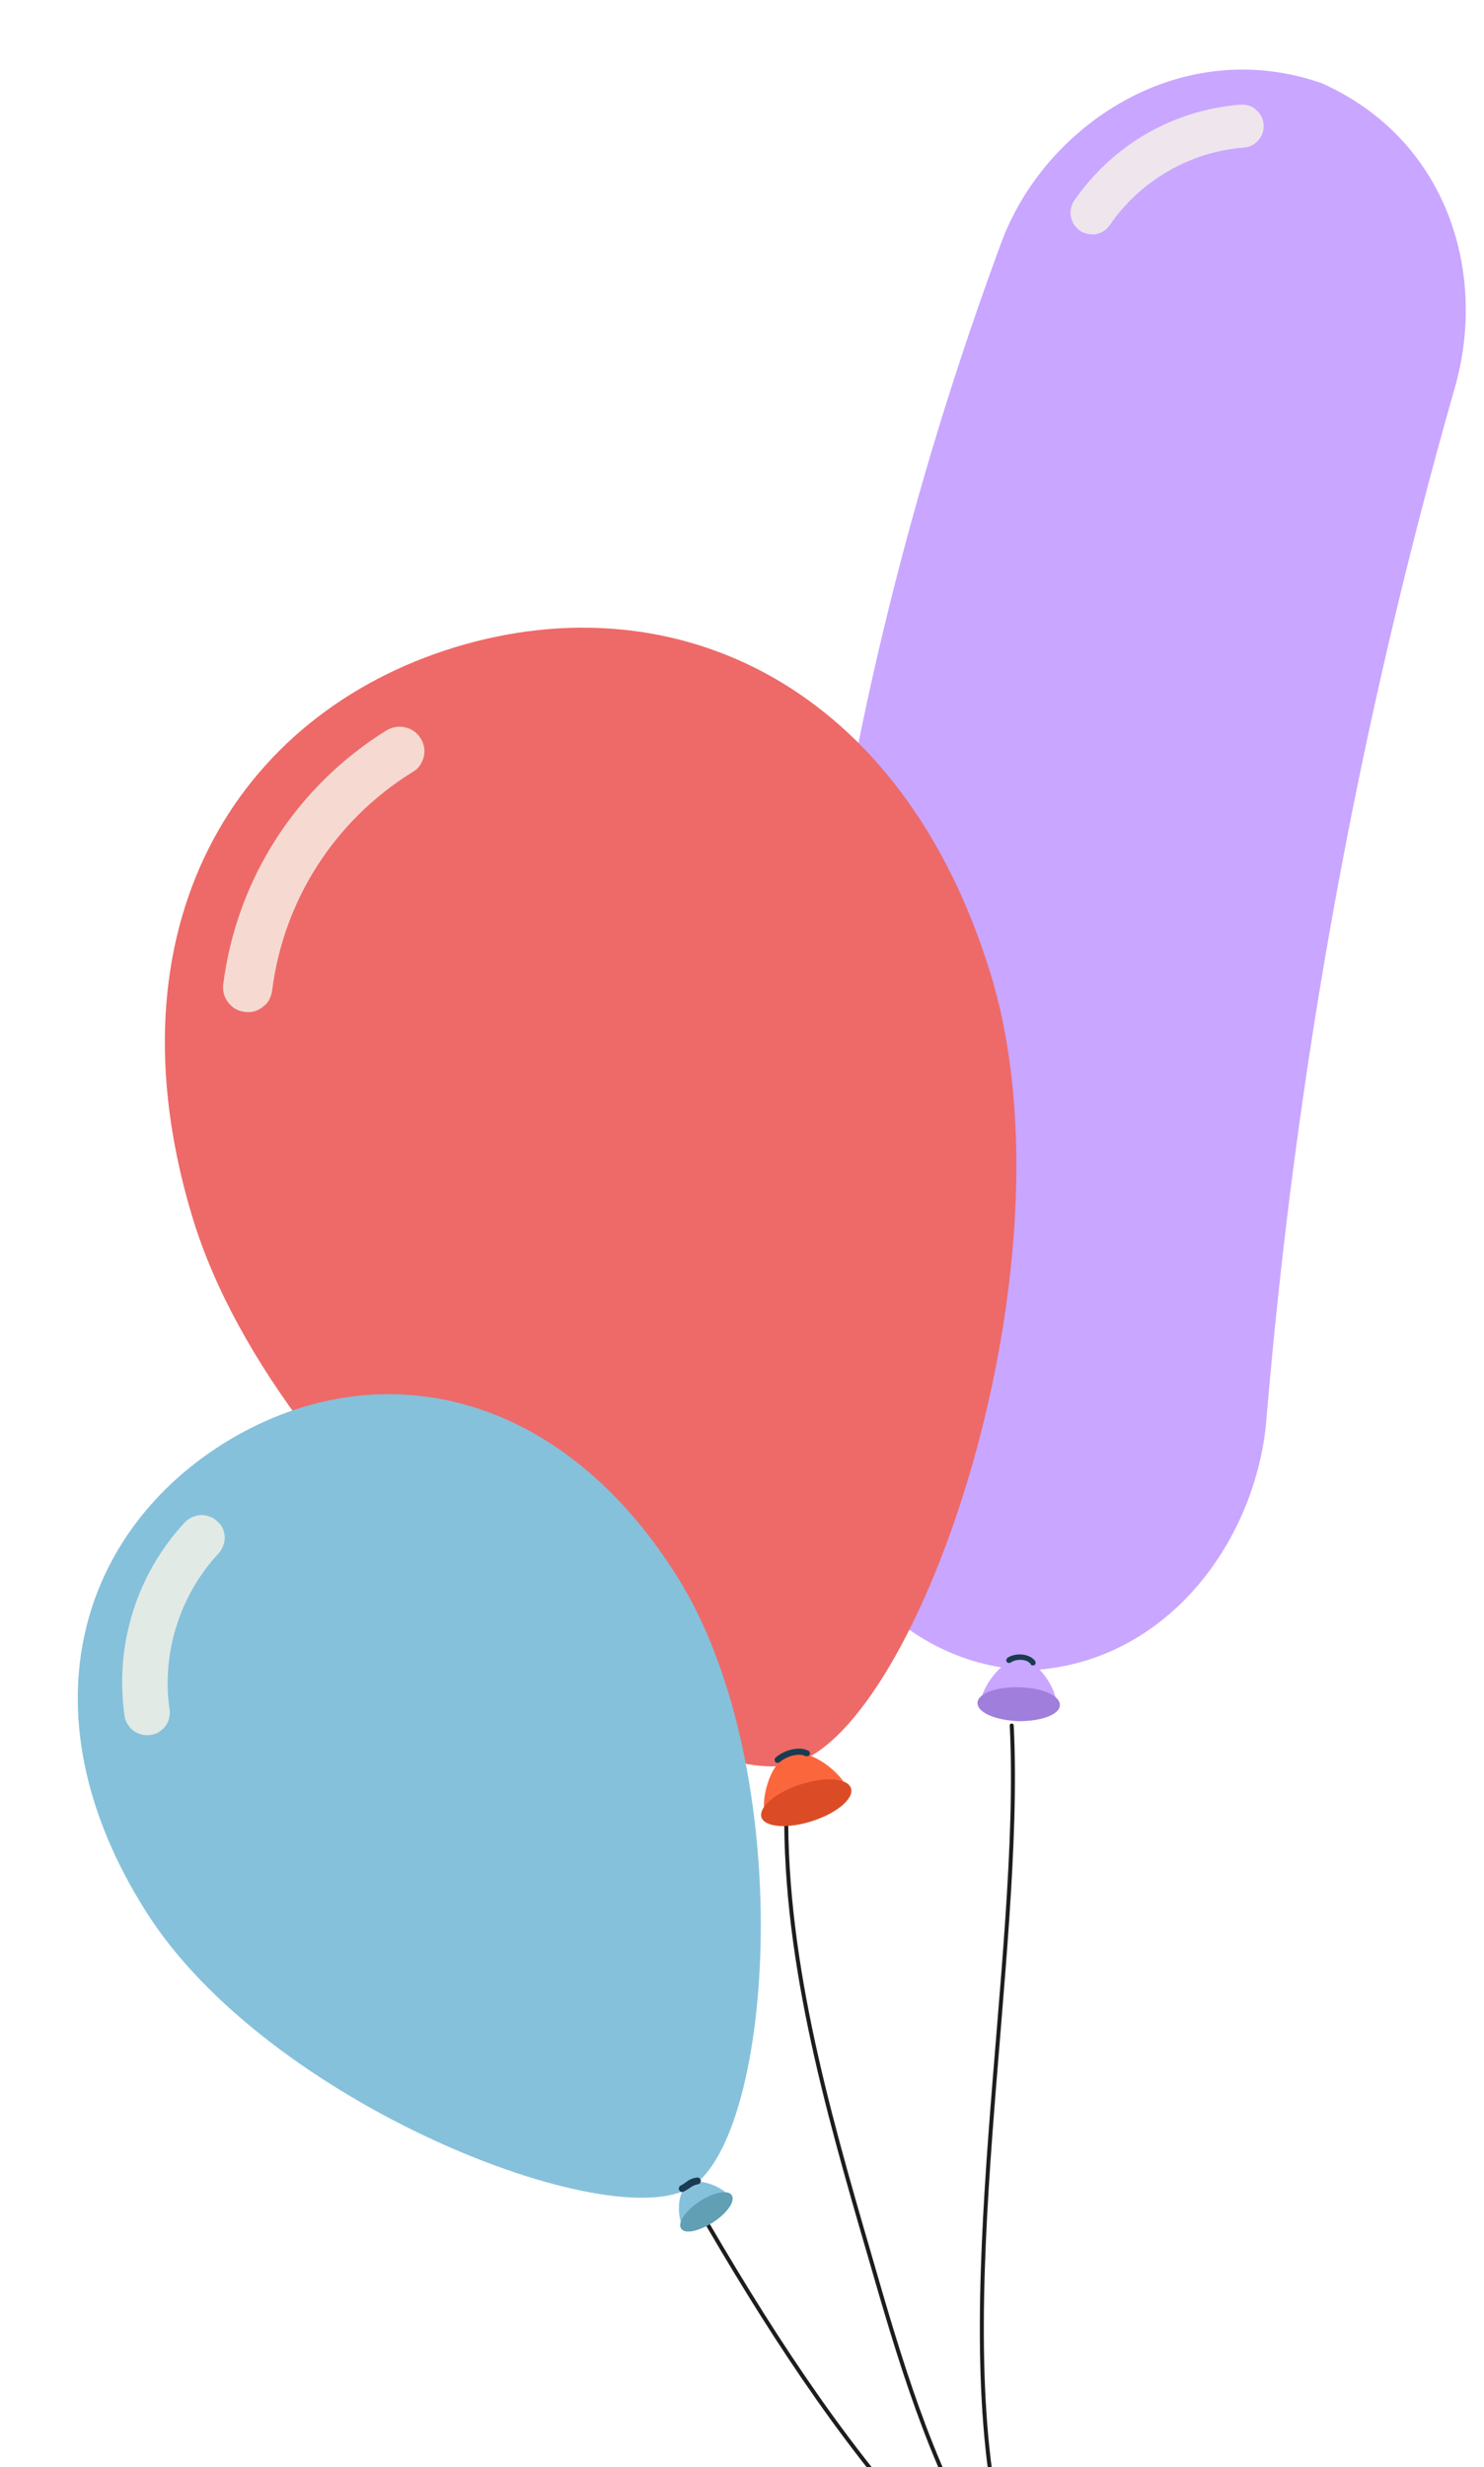
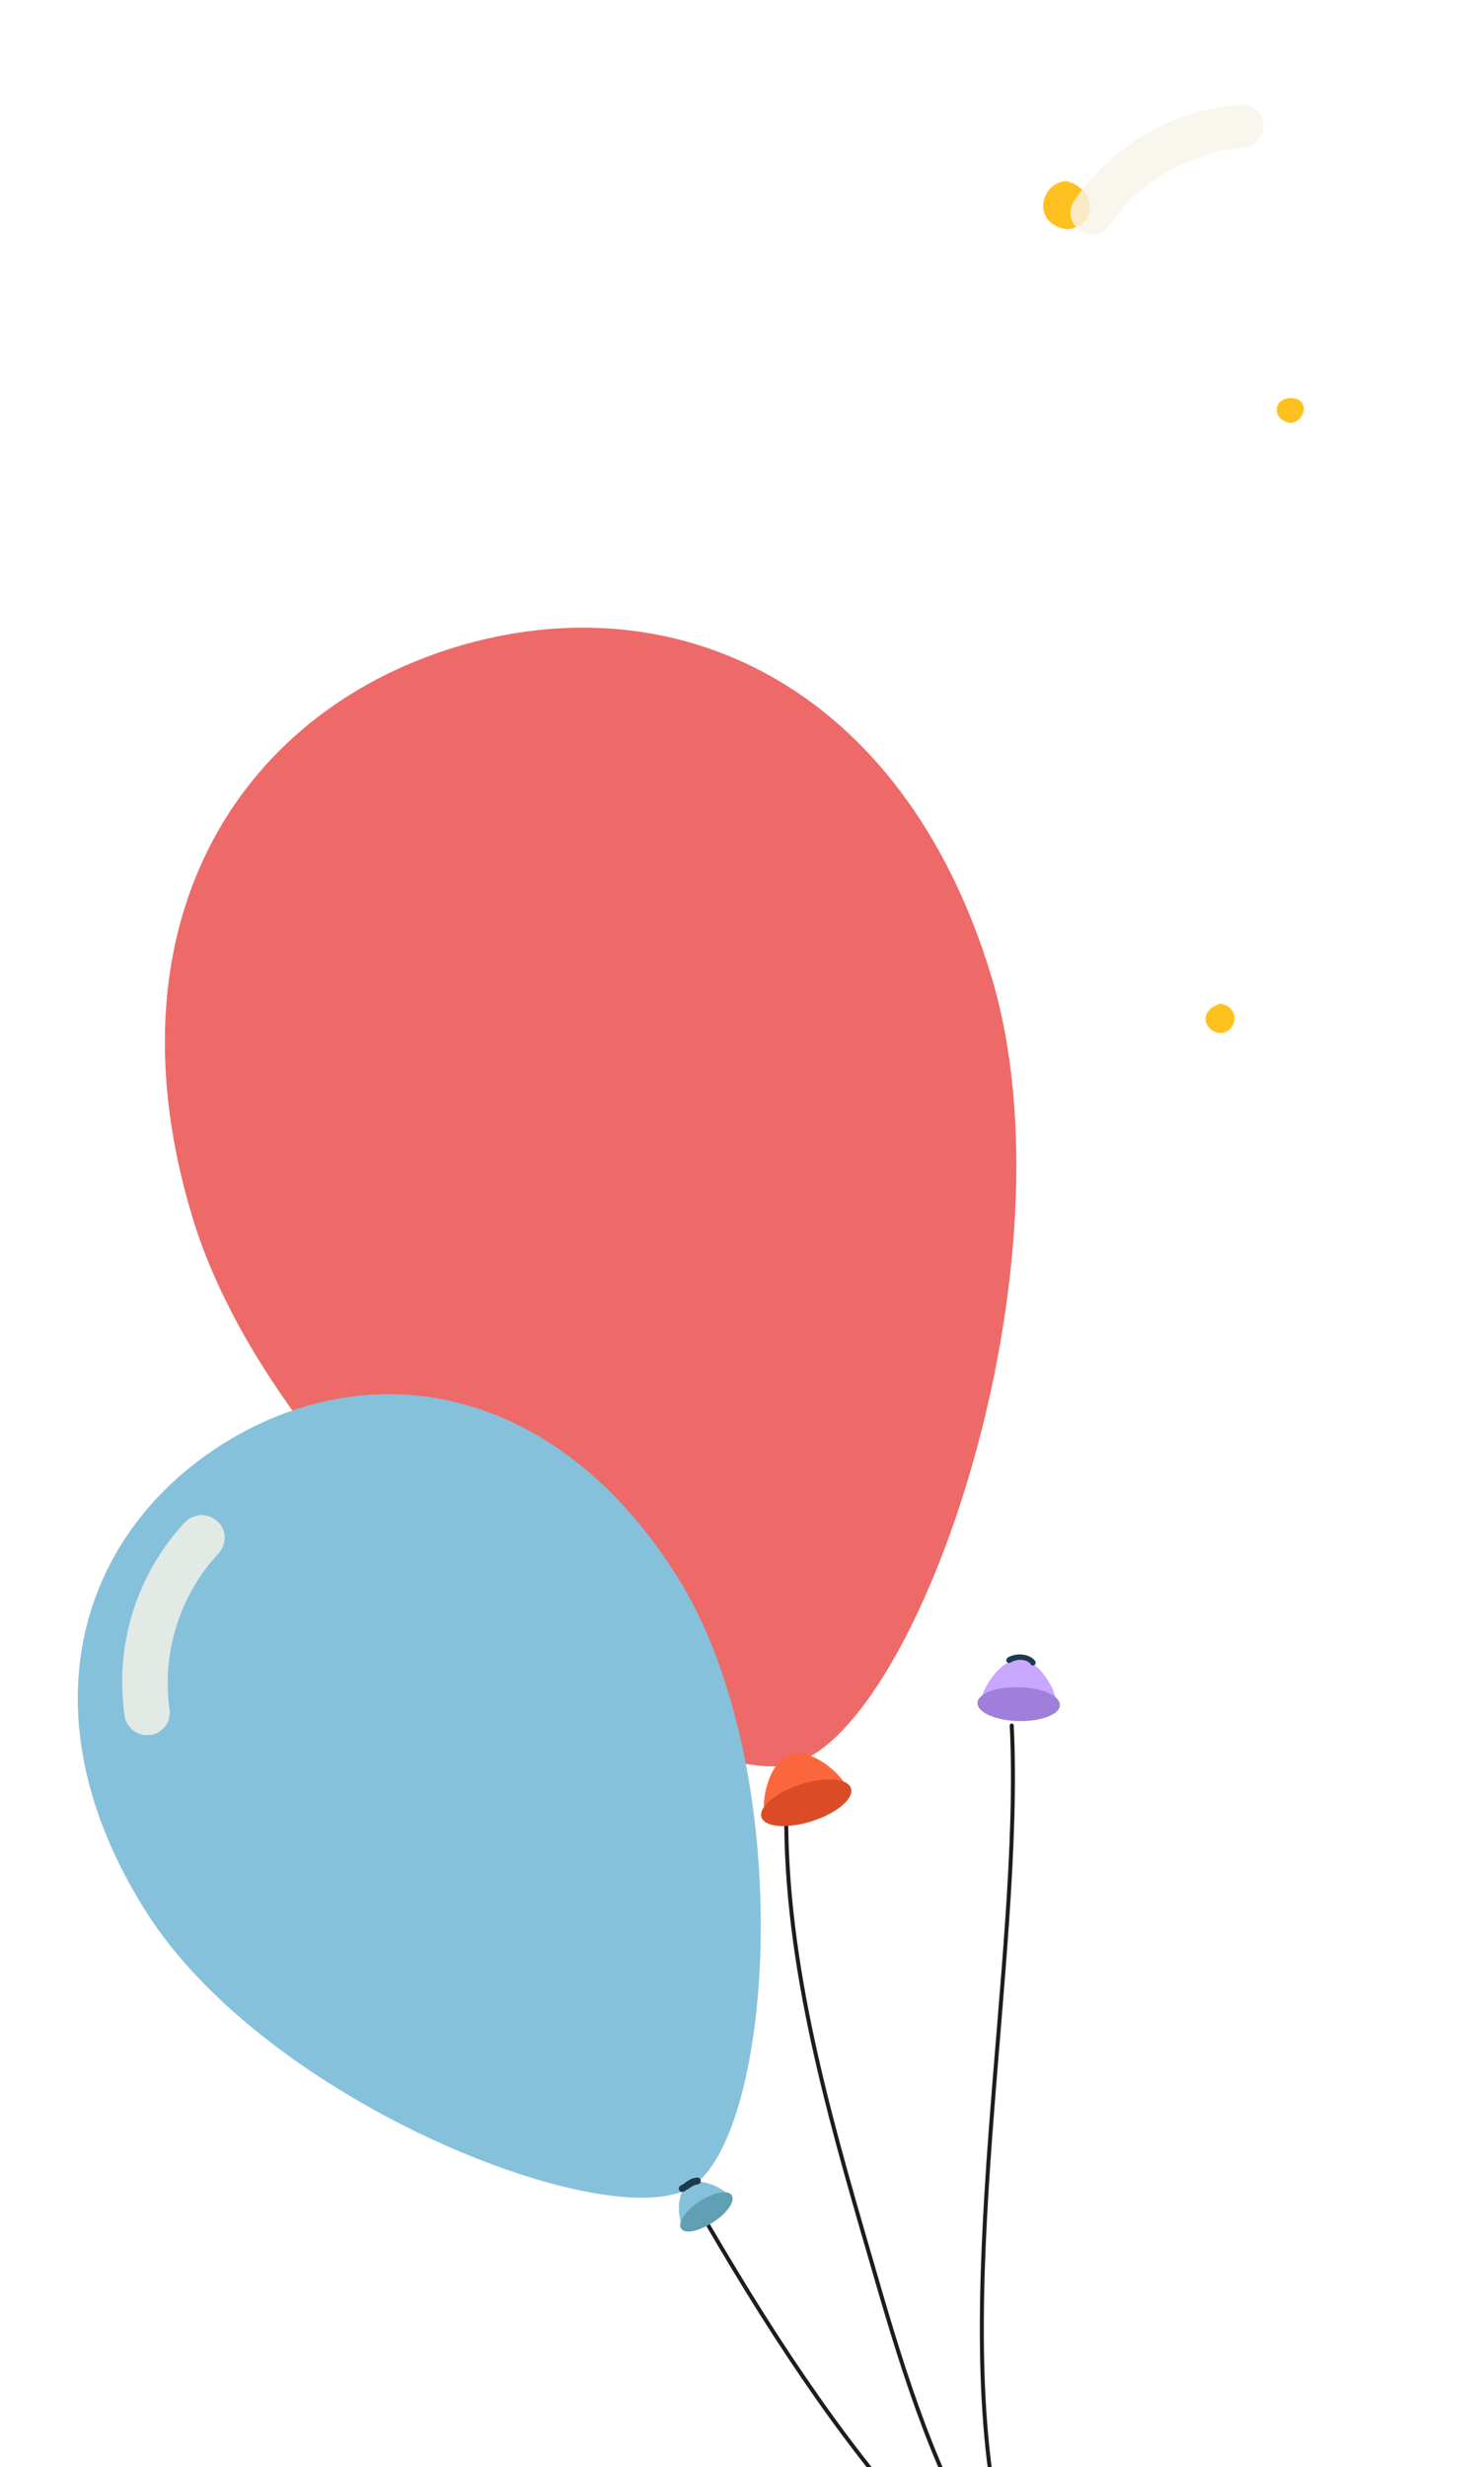
<svg xmlns="http://www.w3.org/2000/svg" version="1.2" viewBox="0 0 373 620" width="373" height="620">
  <title>43-layers-svg-svg</title>
  <style>
		.s0 { fill: #ffc120 } 
		.s1 { fill: none;stroke: #1d1d1b;stroke-linecap: round;stroke-linejoin: round } 
		.s2 { fill: #c9a6ff } 
		.s3 { fill: #9f7fdb } 
		.s4 { fill: #f7f3e8 } 
		.s5 { fill: #1a3b51 } 
		.s6 { fill: #ed6a69 } 
		.s7 { fill: #fc663d } 
		.s8 { fill: #db4c26 } 
		.s9 { fill: #86c1db } 
		.s10 { fill: #619fb5 } 
	</style>
  <g id="Layer">
    <g id="Layer">
		</g>
    <g id="Layer">
		</g>
    <g id="Layer">
		</g>
    <g id="Layer">
      <path id="Layer" class="s0" d="m324.5 100c-5 0.2-4.6 5.8 0 6.3 3.5-0.4 4.9-6.1 0-6.3z" />
    </g>
    <g id="Layer">
		</g>
    <g id="Layer">
      <path id="Layer" class="s0" d="m268 45.5c-6.7 0.5-8.7 10.7 0 12.1 8-0.3 7.9-10.1 0-12.1z" />
    </g>
    <g id="Layer">
		</g>
    <g id="Layer">
		</g>
    <g id="Layer">
		</g>
    <g id="Layer">
		</g>
    <g id="Layer">
		</g>
    <g id="Layer">
		</g>
    <g id="Layer">
		</g>
    <g id="Layer">
      <path id="Layer" class="s0" d="m306.8 252.2c-6 1.8-4 7.2 0 7.4 4-0.2 5.3-6.3 0-7.4z" />
    </g>
    <g id="Layer">
		</g>
    <g id="Layer">
		</g>
    <g id="Layer">
		</g>
    <g id="Layer">
		</g>
    <g id="Layer">
		</g>
    <g id="Layer">
		</g>
    <g id="Layer">
		</g>
    <g id="Layer">
		</g>
    <g id="Layer">
      <path id="Layer" class="s1" d="m287.3 723c-13.8-27.4-27.7-55.1-35.2-84.9-14.3-57 5.1-145.7 2.2-204.5" />
    </g>
    <g id="Layer">
      <path id="Layer" class="s1" d="m300.1 695.2c-21.7-13.4-40.1-32.2-53.1-54.1-13.4-22.7-20.9-48.3-28.2-73.6-11.1-38.1-22.3-77-21.1-116.7" />
    </g>
    <g id="Layer">
      <path id="Layer" class="s1" d="m316.1 696c-31.9-11.9-59.7-33.3-82.7-58.4-23-25.2-41.4-54.1-58.4-83.6" />
    </g>
    <g id="Layer">
-       <path id="Layer" class="s2" d="m251.7 60.9c10.8-29.2 44.8-52.4 80.5-40 31.6 14.1 41.7 47.7 33.5 76.4-24.3 85.3-40 171.2-47.4 259.5-2.5 29.8-24.4 60.9-59 62.9-37.7-1-60.7-37.9-60.5-69.1 0.7-99.6 18.3-196.2 52.9-289.7z" />
-     </g>
+       </g>
    <g id="Layer">
      <path id="Layer" class="s2" d="m256.3 417c5.2 0.1 9.2 8.2 9.1 10.4 0 2.1-4.3 3.7-9.4 3.5-5.2-0.1-9.3-1.9-9.3-4 0.1-2.1 4.5-10 9.6-9.9z" />
    </g>
    <g id="Layer">
      <path id="Layer" class="s3" d="m256.2 424c5.7 0.1 10.3 2.1 10.2 4.5 0 2.3-4.7 4.1-10.5 4-5.7-0.2-10.3-2.2-10.2-4.6 0-2.3 4.7-4.1 10.5-3.9z" />
    </g>
    <g id="Layer" style="opacity: .9">
      <g id="Layer" style="opacity: .9">
        <path id="Layer" class="s4" d="m271.1 57.7c-0.7-0.6-1.3-1.3-1.6-2.2-0.4-0.8-0.5-1.7-0.4-2.6 0.1-0.9 0.4-1.8 0.9-2.5 9.7-14 24.9-22.8 41.8-24.1 1.4-0.1 2.9 0.3 3.9 1.3 1.1 0.9 1.8 2.2 1.9 3.7 0.1 1.4-0.3 2.8-1.3 3.9-0.9 1.1-2.2 1.8-3.7 1.9-13.4 1-26 8.3-33.6 19.4q-0.5 0.7-1.1 1.2-0.6 0.5-1.3 0.8-0.8 0.3-1.5 0.4-0.8 0-1.6-0.1c-0.9-0.2-1.7-0.5-2.4-1.1z" />
      </g>
    </g>
    <g id="Layer">
      <path id="Layer" class="s5" d="m253.1 417.7q-0.1-0.2-0.2-0.4 0-0.2 0.1-0.3 0-0.2 0.2-0.4c1.9-1.3 5.5-1.2 7 0.8q0 0.2 0.1 0.3 0 0.1 0 0.3 0 0.1-0.1 0.2-0.1 0.1-0.2 0.2-0.1 0.1-0.2 0.1-0.2 0-0.3 0-0.1 0-0.3-0.1-0.1-0.1-0.1-0.2c-1-1.4-3.7-1.4-5.1-0.4q-0.1 0-0.1 0-0.1 0-0.2 0.1 0 0-0.1 0-0.1 0-0.1 0-0.2-0.1-0.4-0.2z" />
    </g>
    <g id="Layer">
      <path id="Layer" class="s6" d="m114.5 162.6c55.4-16.8 112.4 9.6 134.6 82.5 22.1 72.8-18 188.4-49.4 198-30 9.1-129.1-64.2-151.3-137.1-22.1-72.8 10.7-126.5 66.1-143.4z" />
    </g>
    <g id="Layer">
      <path id="Layer" class="s7" d="m198.7 440.9c5.6-1.8 13 5.4 13.7 7.6 0.7 2.3-3.2 5.6-8.8 7.5-5.6 1.8-10.7 1.4-11.4-0.9-0.8-2.3 0.9-12.4 6.5-14.2z" />
    </g>
    <g id="Layer">
      <path id="Layer" class="s8" d="m201.2 448.4c6.2-2 11.9-1.6 12.7 1 0.8 2.5-3.5 6.2-9.7 8.2-6.2 2-11.9 1.6-12.8-0.9-0.8-2.6 3.6-6.3 9.8-8.3z" />
    </g>
    <g id="Layer" style="opacity: .9">
      <g id="Layer" style="opacity: .9">
-         <path id="Layer" class="s4" d="m61 254.2c-1-0.2-1.9-0.6-2.7-1.3-0.8-0.7-1.4-1.5-1.8-2.5-0.4-1-0.5-2-0.4-3 3.4-26.6 18.4-49.8 41.1-63.9 2.9-1.7 6.7-0.9 8.5 2q0.7 1.1 0.9 2.3 0.2 1.2-0.1 2.4-0.3 1.2-1 2.2-0.7 1-1.8 1.6c-19.5 12.1-32.4 32.1-35.3 54.9q-0.1 0.9-0.5 1.8-0.3 0.8-0.9 1.5-0.6 0.6-1.3 1.1-0.8 0.5-1.6 0.8c-1 0.3-2.1 0.3-3.1 0.1z" />
-       </g>
+         </g>
    </g>
    <g id="Layer">
-       <path id="Layer" class="s5" d="m202.9 441.3q-0.1 0-0.2 0 0 0-0.1 0-0.1 0-0.1 0c-2-1-5.2 0.3-6.5 1.5q-0.3 0.2-0.6 0.2-0.3 0-0.5-0.2-0.2-0.2-0.2-0.6 0-0.3 0.2-0.5c1.7-1.6 5.6-3.1 8.2-1.8q0.2 0 0.3 0.2 0.1 0.1 0.1 0.2 0.1 0.2 0.1 0.3 0 0.2-0.1 0.3 0 0.1-0.1 0.1 0 0.1-0.1 0.2-0.1 0-0.1 0-0.1 0.1-0.2 0.1 0 0-0.1 0z" />
-     </g>
+       </g>
    <g id="Layer">
      <path id="Layer" class="s9" d="m55.9 362.9c36.9-23.2 83.6-15.4 114.2 33.1 30.6 48.5 24.5 140.4 3.6 153.6-20 12.6-106.6-20.9-137.1-69.4-30.6-48.5-17.5-94 19.3-117.3z" />
    </g>
    <g id="Layer">
      <path id="Layer" class="s9" d="m173 548.9c3.2-2 9 1.2 9.8 2.5 0.9 1.3-1 4-4.2 6.1-3.1 2.1-6.4 2.7-7.2 1.4-0.9-1.3-1.6-7.9 1.6-10z" />
    </g>
    <g id="Layer">
      <path id="Layer" class="s10" d="m175.8 553.2c3.5-2.3 7.2-3 8.1-1.6 1 1.5-1.1 4.5-4.6 6.8-3.6 2.3-7.2 3.1-8.1 1.6-1-1.4 1.1-4.5 4.6-6.8z" />
    </g>
    <g id="Layer" style="opacity: .9">
      <g id="Layer" style="opacity: .9">
        <path id="Layer" class="s4" d="m37.3 436c-0.9 0.1-1.9-0.1-2.7-0.5-0.9-0.4-1.7-1-2.2-1.8-0.6-0.7-1-1.6-1.1-2.6-2.5-17.7 3-35.5 15.2-48.6q0.8-0.8 1.9-1.3 1-0.4 2.1-0.5 1.2 0 2.2 0.4 1.1 0.4 1.9 1.2 0.9 0.7 1.4 1.8 0.4 1 0.5 2.1 0 1.2-0.4 2.2-0.4 1.1-1.2 2c-9.7 10.4-14.3 25-12.3 39.1q0.2 0.8 0 1.7-0.1 0.8-0.4 1.5-0.4 0.8-0.9 1.4-0.6 0.6-1.3 1.1c-0.8 0.5-1.7 0.8-2.7 0.8z" />
      </g>
    </g>
    <g id="Layer">
      <path id="Layer" class="s5" d="m175.7 548.8q-0.1 0-0.1 0-0.1 0.1-0.1 0.1-0.1 0-0.1 0c-0.8 0.1-1.5 0.5-2.3 1.1-0.4 0.2-0.8 0.5-1.2 0.7q-0.2 0.1-0.4 0.1-0.1 0-0.3 0-0.2-0.1-0.3-0.2-0.1-0.1-0.2-0.3-0.1-0.1-0.1-0.3 0-0.2 0.1-0.3 0-0.2 0.1-0.3 0.1-0.1 0.3-0.2c0.4-0.2 0.7-0.4 1.1-0.7 0.8-0.6 1.7-1.2 3-1.3q0.3-0.1 0.5 0.1 0.3 0.2 0.4 0.4 0.1 0.3 0 0.6-0.1 0.3-0.4 0.5z" />
    </g>
  </g>
</svg>